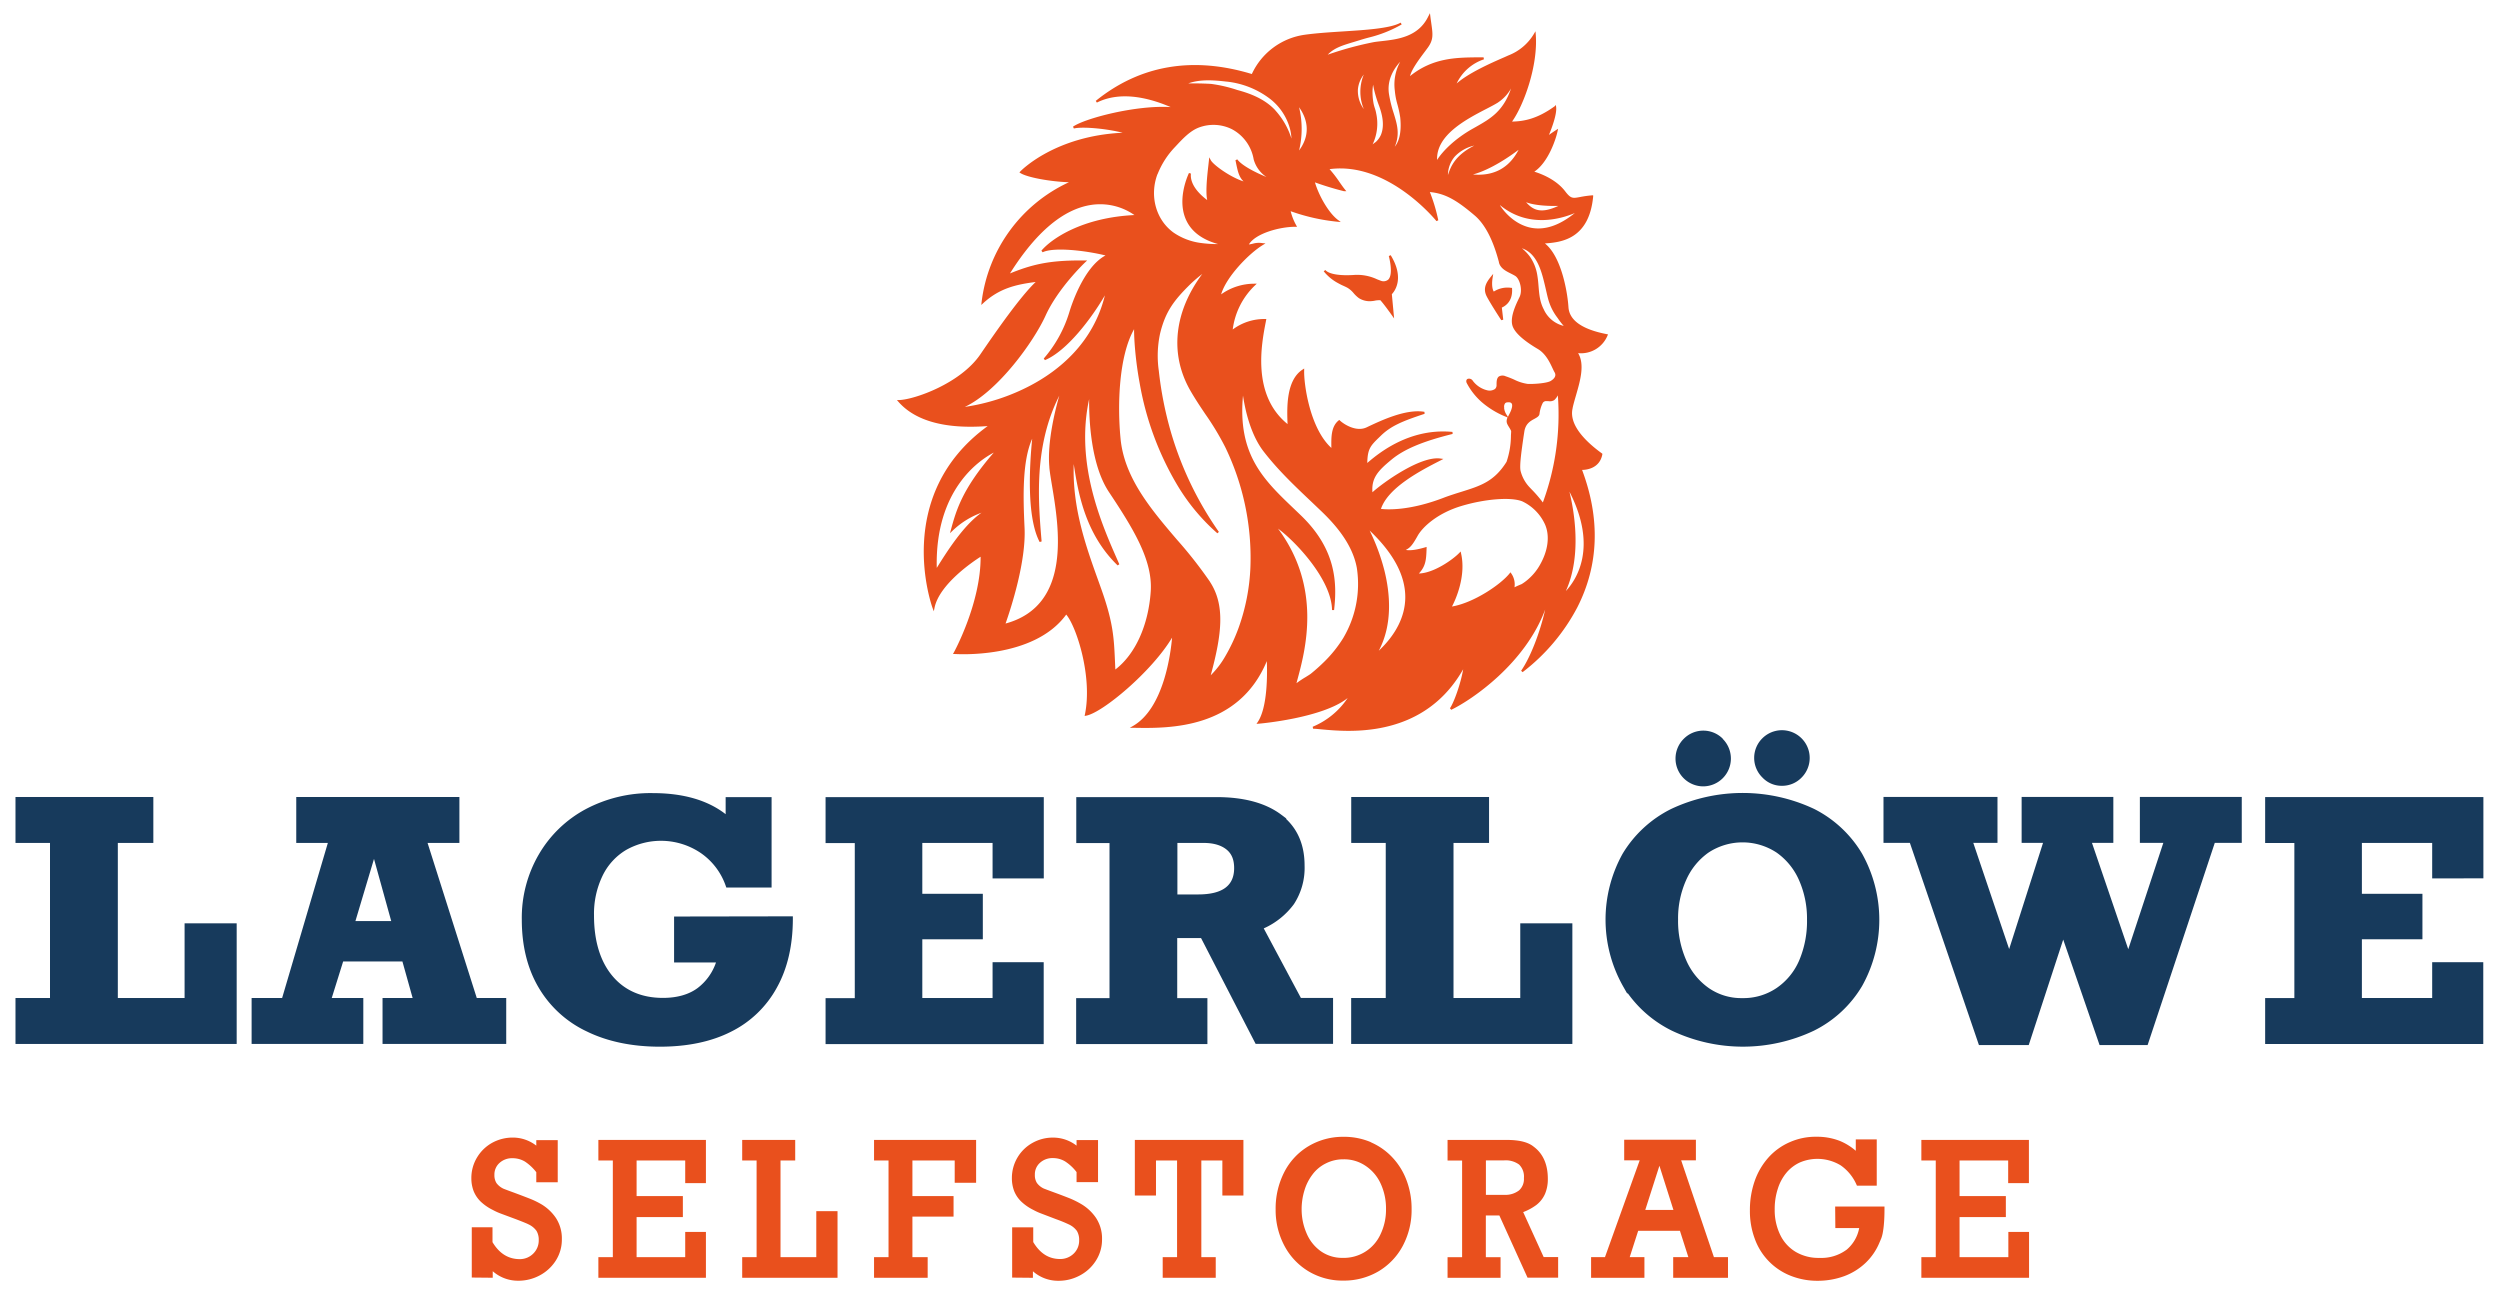
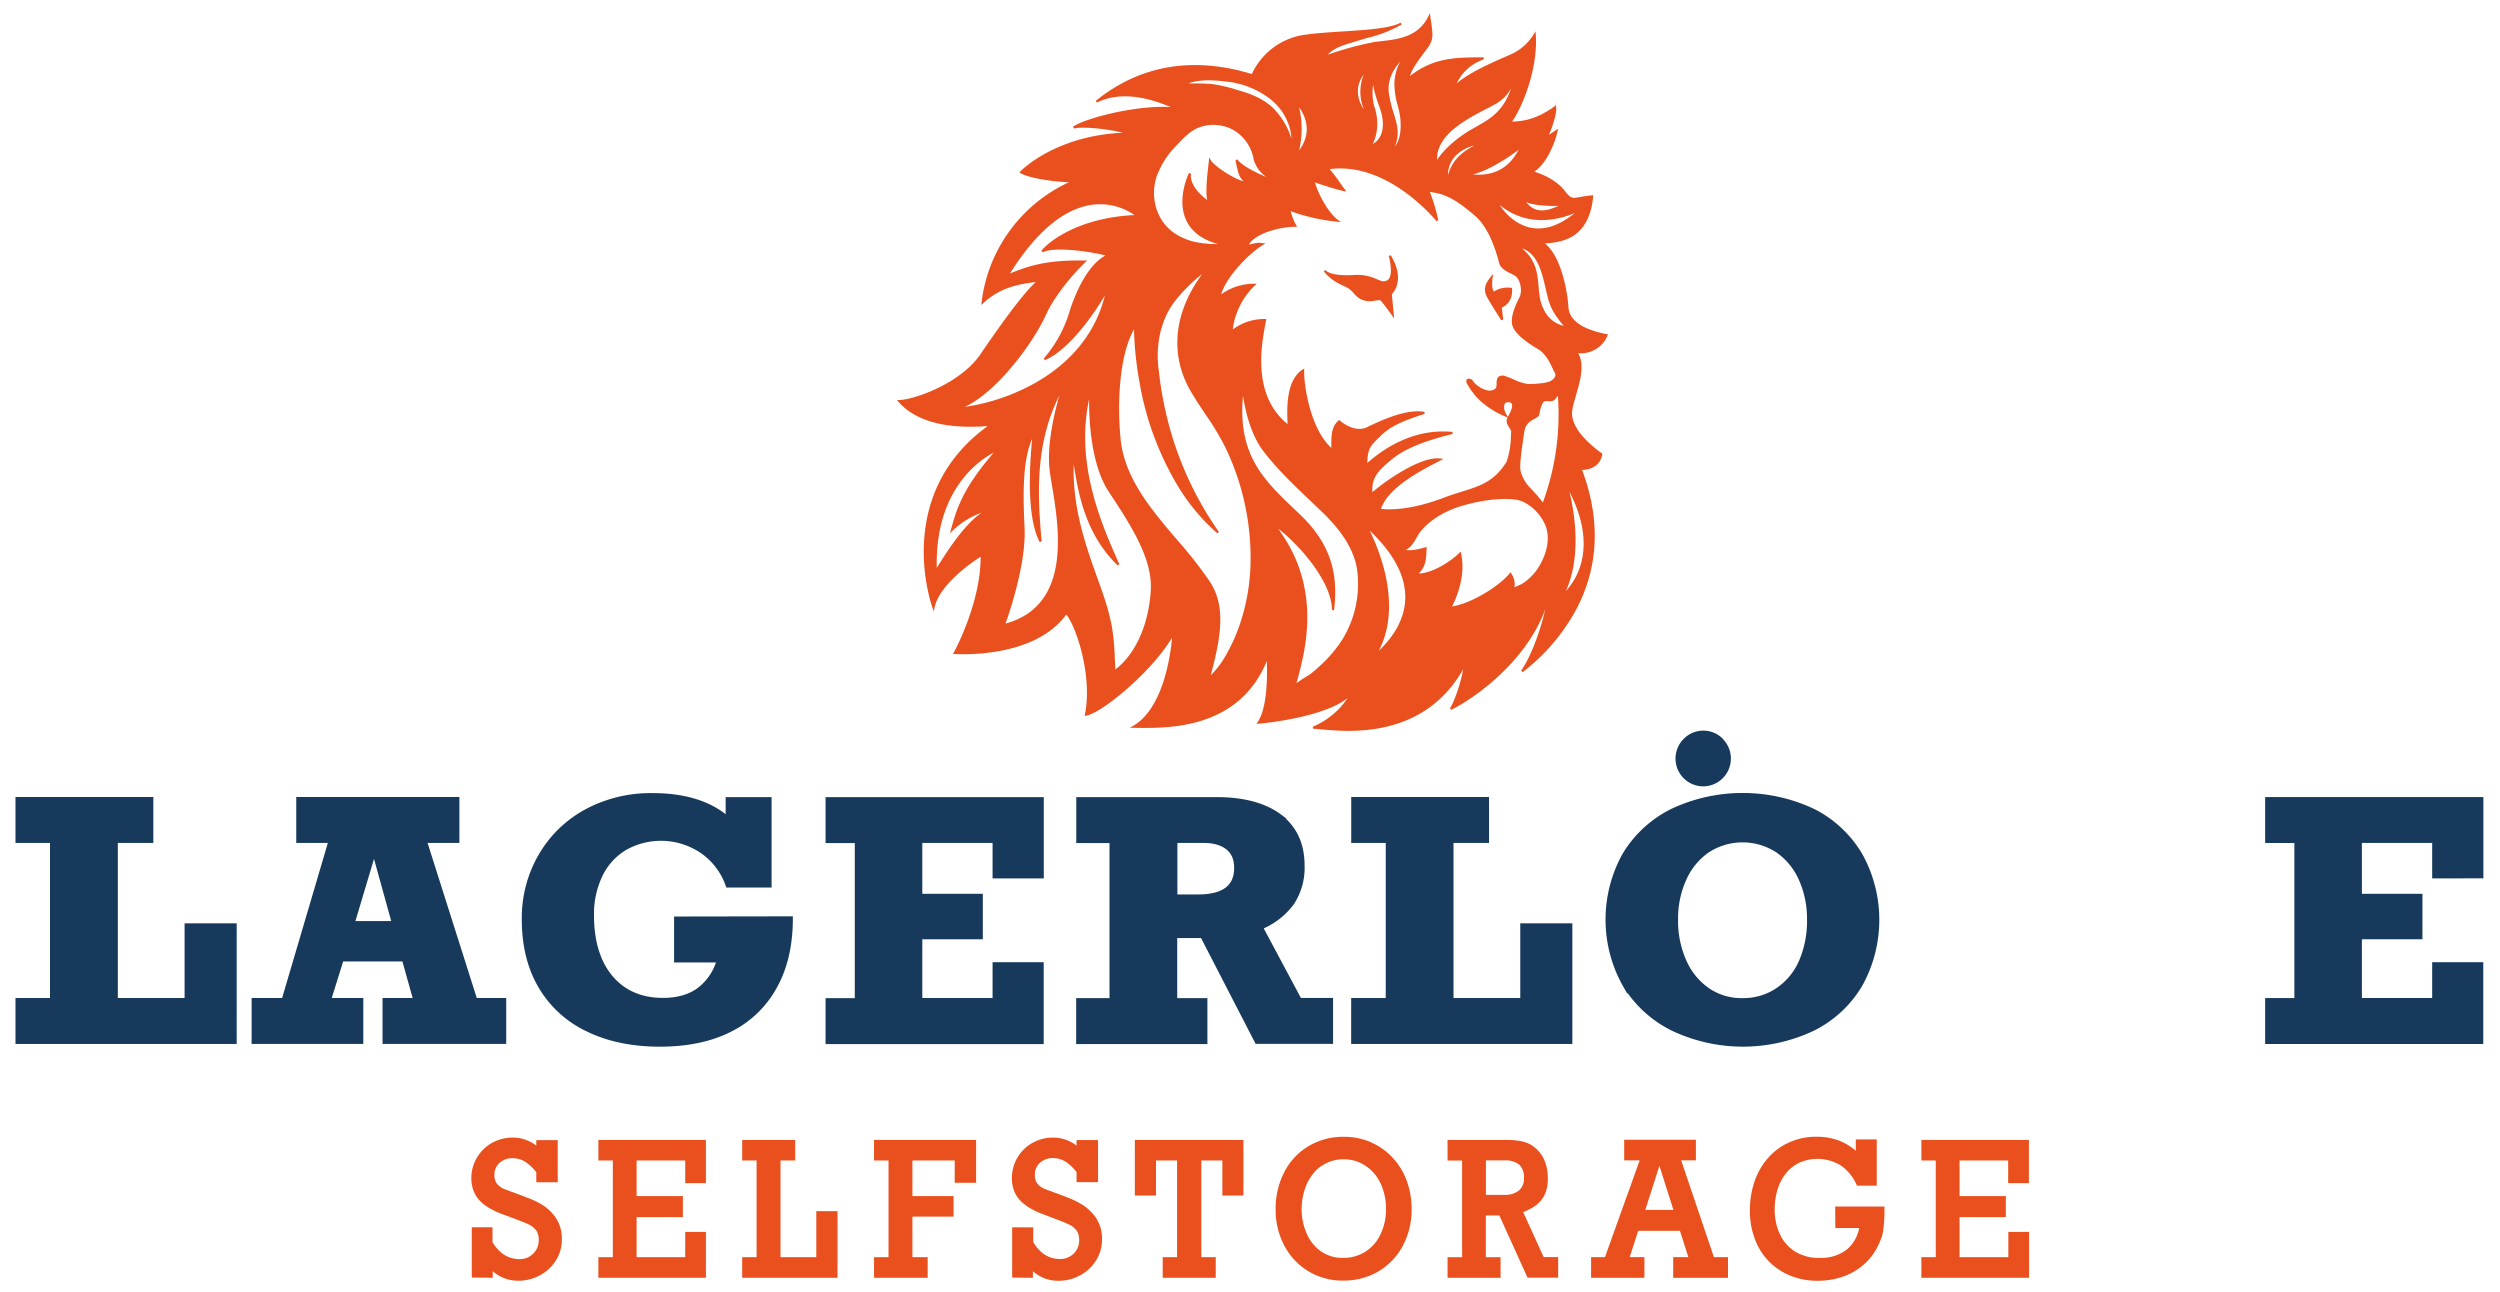
<svg xmlns="http://www.w3.org/2000/svg" id="Horizontal-Coloured" viewBox="0 0 848.93 438.56" width="1200" height="620">
  <defs>
    <style>.cls-1{fill:#e9501d;}.cls-2{fill:#173a5c;}</style>
  </defs>
  <g id="Schriftzug">
    <g id="Selfstorage">
      <polygon class="cls-1" points="296.8 394.04 301.72 394.04 301.72 426.87 296.8 426.87 296.8 433.87 315.01 433.87 315.01 426.87 309.83 426.87 309.83 413.1 323.8 413.1 323.8 406.13 309.83 406.13 309.83 394.04 324.19 394.04 324.19 401.61 331.46 401.61 331.46 387.06 296.8 387.06 296.8 394.04" />
      <polygon class="cls-1" points="203.19 394.04 208.1 394.04 208.1 426.87 203.19 426.87 203.19 433.87 239.71 433.87 239.71 418.3 232.68 418.3 232.68 426.87 216.17 426.87 216.17 413.26 231.88 413.26 231.88 406.13 216.17 406.13 216.17 394.04 232.68 394.04 232.68 401.73 239.71 401.73 239.71 387.06 203.19 387.06 203.19 394.04" />
      <path class="cls-1" d="M183.7,408.83a28.6,28.6,0,0,0-3.91-1.87q-2.32-.91-5.26-2c-1.95-.71-3.15-1.16-3.55-1.33a6.19,6.19,0,0,1-2.4-1.93,5,5,0,0,1-.69-2.78,5.23,5.23,0,0,1,1.68-4,6.28,6.28,0,0,1,4.51-1.65,8.16,8.16,0,0,1,4.14,1.12,16,16,0,0,1,3.89,3.63v3.42h7.28V387.14h-7.28V389a13,13,0,0,0-8-2.74,14.53,14.53,0,0,0-6.9,1.73,13.72,13.72,0,0,0-5.15,4.91,13.42,13.42,0,0,0-2,7.1,12.23,12.23,0,0,0,.77,4.43,10.4,10.4,0,0,0,2.42,3.59,16.63,16.63,0,0,0,4.06,2.8,20.72,20.72,0,0,0,2.8,1.27l5.09,1.89c2.9,1.11,3.92,1.56,4.31,1.77a6.92,6.92,0,0,1,2.67,2.19,5.9,5.9,0,0,1,.76,3.18,6.23,6.23,0,0,1-1.86,4.54,6.42,6.42,0,0,1-4.55,1.88c-3.84,0-6.94-1.84-9.29-5.77v-5.05H160.2v17.07l7.12.07v-2.22a12.92,12.92,0,0,0,8.54,3.23h.25a15.17,15.17,0,0,0,7.07-1.76,14.49,14.49,0,0,0,5.5-5,13.22,13.22,0,0,0,2.11-7.36,12.66,12.66,0,0,0-2-7.16A15.59,15.59,0,0,0,183.7,408.83Z" />
      <polygon class="cls-1" points="385.36 405.94 392.54 405.94 392.54 394.04 399.7 394.04 399.7 426.87 394.82 426.87 394.82 433.87 412.83 433.87 412.83 426.87 407.94 426.87 407.94 394.04 415.08 394.04 415.08 405.94 422.23 405.94 422.23 387.06 385.36 387.06 385.36 405.94" />
      <polygon class="cls-1" points="277.19 426.87 265.04 426.87 265.04 394.04 270.03 394.04 270.03 387.06 252.03 387.06 252.03 394.04 256.92 394.04 256.92 426.87 252.03 426.87 252.03 433.87 284.4 433.87 284.4 411.25 277.19 411.25 277.19 426.87" />
      <path class="cls-1" d="M367.14,408.83a30.38,30.38,0,0,0-3.83-1.91q-2.32-.92-5.26-2c-1.95-.71-3.15-1.17-3.56-1.33a6,6,0,0,1-2.39-1.93,4.93,4.93,0,0,1-.69-2.78,5.2,5.2,0,0,1,1.68-4,6.25,6.25,0,0,1,4.51-1.65h0a7.91,7.91,0,0,1,4.07,1.12,15.32,15.32,0,0,1,3.9,3.63v3.42h7.29V387.1h-7.29V389a13,13,0,0,0-7.92-2.73h-.18a14.05,14.05,0,0,0-6.74,1.73,13.61,13.61,0,0,0-7.12,12,12.22,12.22,0,0,0,.77,4.42,10.27,10.27,0,0,0,2.42,3.58,16.57,16.57,0,0,0,4.06,2.81,20.05,20.05,0,0,0,2.79,1.27l5.06,1.93a46.25,46.25,0,0,1,4.3,1.77,7,7,0,0,1,2.68,2.19,5.9,5.9,0,0,1,.76,3.18,6.09,6.09,0,0,1-1.87,4.53A6.51,6.51,0,0,1,360,427.5c-3.83,0-6.82-1.88-9.14-5.76v-5H343.7v17.07l7.05.07v-2.22a12.87,12.87,0,0,0,8.52,3.23h.26a15.11,15.11,0,0,0,7.07-1.76,14.31,14.31,0,0,0,5.49-5,13.21,13.21,0,0,0,2.13-7.36,12.67,12.67,0,0,0-2-7.16A15.72,15.72,0,0,0,367.14,408.83Z" />
      <path class="cls-1" d="M623.23,417h8.1a12.59,12.59,0,0,1-4.21,7.29,14.42,14.42,0,0,1-9.28,2.83,15.22,15.22,0,0,1-8-2,13.53,13.53,0,0,1-5.3-5.76,19.16,19.16,0,0,1-1.9-8.7,22.06,22.06,0,0,1,1.05-7,16,16,0,0,1,2.94-5.47,13.08,13.08,0,0,1,4.54-3.47,15.22,15.22,0,0,1,13.91,1,15.65,15.65,0,0,1,5.31,6.47l.18.41h6.72V386.87h-7.12v3.88a19.78,19.78,0,0,0-5.46-3.37,21.26,21.26,0,0,0-7.83-1.4,21.73,21.73,0,0,0-9.12,1.84,20.83,20.83,0,0,0-7.26,5.23,23.6,23.6,0,0,0-4.67,8,29.89,29.89,0,0,0-1.61,10,26.72,26.72,0,0,0,1.64,9.54,21.17,21.17,0,0,0,12.15,12.58,24.4,24.4,0,0,0,9,1.72h.29a26.09,26.09,0,0,0,9-1.59,21.21,21.21,0,0,0,7.23-4.52,20.12,20.12,0,0,0,4.74-7q.21-.46.36-.84l.21-.49a11.65,11.65,0,0,0,.47-1.73,28.82,28.82,0,0,0,.42-3.18c.13-1.39.19-3.14.19-5.19v-.68l-16.75,0Z" />
      <polygon class="cls-1" points="681.98 418.3 681.98 426.87 665.41 426.87 665.41 413.26 681.13 413.26 681.13 406.13 665.41 406.13 665.41 394.04 681.92 394.04 681.92 401.73 688.96 401.73 688.96 387.06 652.44 387.06 652.44 394.04 657.33 394.04 657.33 426.87 652.44 426.87 652.44 433.87 689.01 433.87 689.01 418.3 681.98 418.3" />
      <path class="cls-1" d="M472.81,393a21.75,21.75,0,0,0-7-5l-.42-.23a23.28,23.28,0,0,0-9.19-1.77,22.82,22.82,0,0,0-11.84,3.17,21.74,21.74,0,0,0-8.25,8.81,27.11,27.11,0,0,0-2.94,12.7A25.75,25.75,0,0,0,436.15,423a22.2,22.2,0,0,0,8.21,8.69,22.43,22.43,0,0,0,11.44,3.14h.66a23.1,23.1,0,0,0,11.6-3.13,22.1,22.1,0,0,0,8.28-8.66,25.87,25.87,0,0,0,3-12.48,27.24,27.24,0,0,0-1.69-9.71A23,23,0,0,0,472.81,393Zm-2.16,17.52a19.26,19.26,0,0,1-1.91,8.67A13.66,13.66,0,0,1,456,427.11a12.62,12.62,0,0,1-7.59-2.33,14.18,14.18,0,0,1-4.77-6.1,20.3,20.3,0,0,1-1.64-8.1,21.76,21.76,0,0,1,.93-6.31,16.72,16.72,0,0,1,2.75-5.46,12.52,12.52,0,0,1,4.51-3.76h0a13,13,0,0,1,5.88-1.41h.16a12.93,12.93,0,0,1,7.39,2.16,14.42,14.42,0,0,1,5.17,6A20,20,0,0,1,470.65,410.52Z" />
      <path class="cls-1" d="M570.88,394h5v-7H551.53v7h5.26L545,426.87h-4.71v7h18.11v-7h-5l2.88-8.95h14.18l2.86,8.95h-5.15v7h18.61v-7H582Zm-7.39,1.83,4.76,15h-9.56Z" />
      <path class="cls-1" d="M517.23,411.57a18.42,18.42,0,0,0,4.43-2.39,9.75,9.75,0,0,0,3-3.83,12.76,12.76,0,0,0,.94-5.1c0-4.86-1.62-8.53-4.78-10.88-1.88-1.55-4.88-2.31-9.15-2.31H491.55v7h4.94v32.83h-4.94v7l18,0v-7h-5V412.7h4.58l9.58,21.13h10.39v-7h-4.92Zm-1.38-7.39a7.55,7.55,0,0,1-5,1.53h-6.28l0-11.7h6.13a7.69,7.69,0,0,1,5.15,1.42,5.73,5.73,0,0,1,1.63,4.59A5.19,5.19,0,0,1,515.85,404.18Z" />
    </g>
    <g id="Lagerlöwe">
      <path class="cls-2" d="M145.19,286.21H156v-15.6H100.6v15.6h10.73L95.8,338.87H85.44v15.6h37.93v-15.6H112.65l3.87-12.4h20.13l3.47,12.4H129.9v15.6h42v-15.6h-10Zm-12.34,26.54H120.69L127,291.63Z" />
      <path class="cls-2" d="M585,250.81a9.33,9.33,0,0,0-13.2,0A9.44,9.44,0,0,0,578.25,267h.11a9.44,9.44,0,0,0,6.75-16l-.11-.11Z" />
-       <path class="cls-2" d="M598.47,264a9,9,0,0,0,6.5,2.81h.23a9.16,9.16,0,0,0,6.52-2.75,9.42,9.42,0,0,0-13.24-13.41,9.34,9.34,0,0,0-.13,13.23Z" />
      <path class="cls-2" d="M228.9,311.2v15.6h14.23a18.3,18.3,0,0,1-6.22,8.67c-3,2.23-7,3.36-11.79,3.36-7.24,0-13-2.5-17.14-7.43s-6.28-11.89-6.27-20.58a29.68,29.68,0,0,1,2.87-13.4,20.63,20.63,0,0,1,8-8.81A24.09,24.09,0,0,1,238,289.66a22.51,22.51,0,0,1,8.45,11.16l.19.54h15.37V270.65h-15.6v5.8c-6.09-4.75-14.41-7.16-24.75-7.16a47,47,0,0,0-22.79,5.46A40.57,40.57,0,0,0,183,290.06a42.7,42.7,0,0,0-5.81,22.27c0,8.82,1.92,16.57,5.72,23a37.4,37.4,0,0,0,16.4,14.92c7,3.42,15.37,5.15,24.76,5.15s17.52-1.71,24.15-5.08a35.84,35.84,0,0,0,15.59-15c3.6-6.46,5.42-14.33,5.42-23.39v-.8Z" />
      <polygon class="cls-2" points="62.68 338.87 40.01 338.87 40.01 286.21 52.07 286.21 52.07 270.61 5.26 270.61 5.26 286.21 16.98 286.21 16.98 338.87 5.26 338.87 5.26 354.47 80.37 354.47 80.37 313.51 62.68 313.51 62.68 338.87" />
-       <polygon class="cls-2" points="726.64 286.18 734.61 286.18 722.7 322.3 710.37 286.18 717.63 286.18 717.63 270.58 686.49 270.58 686.49 286.18 693.76 286.18 682.25 322.25 670.07 286.18 678.29 286.18 678.29 270.58 639.58 270.58 639.58 286.18 648.54 286.18 671.99 354.84 688.9 354.84 700.61 319.03 712.95 354.84 729.27 354.84 752.08 286.18 761.24 286.18 761.24 270.58 726.64 270.58 726.64 286.18" />
      <path class="cls-2" d="M616,274.65a57,57,0,0,0-48.47,0A39.94,39.94,0,0,0,551,289.87a46.06,46.06,0,0,0,.14,45l1.5,2.63v-.39A40.2,40.2,0,0,0,567.8,350a56.31,56.31,0,0,0,48.08,0,39.29,39.29,0,0,0,16.44-15.21,46.12,46.12,0,0,0,0-44.92A39.69,39.69,0,0,0,616,274.65ZM611,326a21.7,21.7,0,0,1-7.71,9.47,20.06,20.06,0,0,1-11.7,3.43,19.35,19.35,0,0,1-11.35-3.42,22.44,22.44,0,0,1-7.67-9.49,32.94,32.94,0,0,1-2.74-13.79,31.74,31.74,0,0,1,2.69-13.27,22.47,22.47,0,0,1,7.59-9.41,21,21,0,0,1,23.22,0,22.4,22.4,0,0,1,7.61,9.43,32.24,32.24,0,0,1,2.67,13.3A34.05,34.05,0,0,1,611,326Z" />
      <polygon class="cls-2" points="843.29 298.23 843.29 270.63 769.18 270.63 769.18 286.23 779.1 286.23 779.1 338.89 769.18 338.89 769.18 354.49 843.25 354.49 843.25 326.71 825.9 326.71 825.9 338.87 802.03 338.87 802.03 318.93 822.59 318.93 822.59 303.48 802.03 303.48 802.03 286.21 825.9 286.21 825.9 298.26 843.29 298.23" />
      <path class="cls-2" d="M429.13,315.23A25.78,25.78,0,0,0,439.37,307,22.48,22.48,0,0,0,443,293.86c0-6.62-2.14-11.94-6.34-15.86h.24L435,276.56c-5.26-3.92-12.6-5.91-21.83-5.91h-47.7v15.6h11.29v52.66H365.43v15.6H410v-15.6H399.75v-20.4h8.09l18.54,35.94h26.29v-15.6H441.75Zm-10.05-20.47c0,6-4,8.94-12.27,8.94h-7V286.21h8.92c3.25,0,5.84.73,7.68,2.18S419.08,291.89,419.08,294.76Z" />
      <polygon class="cls-2" points="516.24 338.87 493.57 338.87 493.57 286.21 505.64 286.21 505.64 270.61 458.84 270.61 458.84 286.21 470.56 286.21 470.56 338.87 458.82 338.87 458.82 354.47 533.93 354.47 533.93 313.51 516.24 313.51 516.24 338.87" />
      <polygon class="cls-2" points="280.34 286.26 290.26 286.26 290.26 338.92 280.34 338.92 280.34 354.52 354.41 354.52 354.41 326.71 337.05 326.71 337.05 338.87 313.19 338.87 313.19 318.93 333.74 318.93 333.74 303.48 313.19 303.48 313.19 286.21 337.05 286.21 337.05 298.26 354.44 298.26 354.44 270.66 280.34 270.66 280.34 286.26" />
    </g>
  </g>
  <g id="Löwe">
    <path id="Kopf" class="cls-1" d="M545.87,113.92l.16-.4-.42-.08c-8.33-1.61-12.69-4.68-13-9.11-.28-4.63-2.25-17.12-8-21.69,5.49-.38,15-1.4,16.38-15.91l0-.42-.42,0a36.41,36.41,0,0,0-4,.56c-2.56.48-3.17.59-5.13-2-3-3.87-7.84-5.8-10.43-6.6,4.76-3.18,7.35-11.1,7.9-13.75l.17-.83-.71.47c-1.08.7-1.85,1.24-2.39,1.63.95-2.3,2.82-7.21,2.42-9.64l-.1-.56L528,36c-6,4.37-10.54,5.18-14.55,5.26,4-5.61,8.87-19,8.05-29.58l-.09-1.09-.56.94a17.38,17.38,0,0,1-8.61,7.25l-1.5.67c-4.6,2-12,5.29-16.1,8.87a15.76,15.76,0,0,1,9.26-8.2l-.12-.68-2.25,0c-7.07.08-15.07.18-22.72,6.37.55-2.32,3.09-5.71,5-8.26l1-1.35c2-2.75,1.76-4.5,1.21-8.35-.09-.66-.2-1.4-.3-2.22l-.15-1.18L485,5.55c-3.35,7-10.56,7.8-15.83,8.39-1,.11-2,.22-2.83.37a114,114,0,0,0-15.48,4.23c2.19-2.3,4.93-3.13,8.84-4.31l2-.61c1.34-.42,2.47-.74,3.52-1a42.4,42.4,0,0,0,10.58-4.25,1,1,0,0,0,.17-.1l-.34-.61-.16.09c-3.57,1.89-11.68,2.4-19.53,2.9-4.45.29-9,.58-12.85,1.12a23.33,23.33,0,0,0-18,13.34c-20.14-6.11-38-3-53,9.12l.38.58c9-4.52,19.74-.75,25.06,1.53-11.76-.74-29.18,3.83-33.16,6.65l.28.62c3-.71,11.07.05,16.59,1.44-23.13,1.06-34.67,13-34.79,13.17l-.29.3.36.23c2.28,1.46,10.06,2.9,16.46,3.11a51.68,51.68,0,0,0-29.66,40.73l-.11.94.7-.64c5.53-5.06,11.13-6.31,17.78-7.17-5.13,4.87-13.12,16.27-18.81,24.61-6.74,9.87-22.38,15.33-27.57,15.49l-.74,0,.49.56c8.14,9.3,23.33,8.76,30.33,8.28-32.58,23.67-18.86,61.37-18.72,61.75l.43,1.14.24-1.19c1.64-8,13.06-15.7,15.65-17.34.09,15.71-9,32.39-9.12,32.56l-.26.47.54,0c.27,0,26.78,1.94,37.91-13.39,3.43,4,9,21.05,6.35,33.93l-.1.5.51-.09c5.59-1,22.37-15.06,29.19-26.51-.48,5.47-2.84,24-13.27,30l-1.1.63,1.69,0c11.52.18,35.2.53,44.85-22.65.17,4.22.29,15.68-3.1,20.71l-.41.6.73-.06c.23,0,21.74-1.88,30.23-8.72a26.6,26.6,0,0,1-11.88,9.76l.14.67c.69,0,1.66.1,2.88.22,2.29.21,5.46.5,9.15.5,11.75,0,28.73-3,38.93-20.91-.87,5.09-3.19,11.4-4.49,13.24l.44.52c7-3.39,25.07-15.63,31.9-34.05-1.68,7.56-5,16.26-8.17,20.79l.5.48a66.63,66.63,0,0,0,18.61-22.06c7.28-14.32,7.81-30,1.59-46.62,1.55,0,6-.53,6.88-5.28l0-.22-.18-.13c-5.22-3.78-11.2-9.51-9.94-15.18l.07-.42c.3-1.32.7-2.7,1.13-4.18,1.42-4.9,3-10.42.69-14.24A9.75,9.75,0,0,0,545.87,113.92ZM335.5,173.21Zm-12,6.95a27.61,27.61,0,0,1,9.81-6.09c-6.15,4.26-11.94,13.5-15.21,18.74-.63-26.57,14.49-36.61,19.36-39.15-10.77,12.4-12.77,19.69-14.54,26.16l-.34,1.22ZM467.24,38.09c-.1-.48-.25-1-.39-1.4a15.38,15.38,0,0,1-.42-1.54,20.21,20.21,0,0,1-.35-3.2,15.3,15.3,0,0,1,.2-3.24c.1.76.26,1.45.37,1.93a43.66,43.66,0,0,0,1.65,5.28c.93,2.57,2,6.39.65,9.79a7.39,7.39,0,0,1-1.77,2.48q-.56.39-1.08.81a16.33,16.33,0,0,0,1.22-10.49h0ZM463.11,37a10.42,10.42,0,0,1-2-6.72,9.65,9.65,0,0,1,2-5A15.24,15.24,0,0,0,463.11,37Zm68.64,163.6c5.53-12.2,2.69-27.53,1.18-33.68C542.76,186,535.11,197.05,531.75,200.64Zm-35.61-12.72-.15-.64-.45.48c-2,2.1-8.55,6.86-13.73,7,2.32-2.48,2.5-4.62,2.62-8.55v-.48l-.46.14c-2.22.64-4.69,1.21-6.6.89,1.5-.78,2.28-1.67,4-4.76s6.78-7.73,14.86-10.16,16.9-3.12,20.71-1.57a16,16,0,0,1,7.7,7.82c1.7,3.88,1.06,8.91-1.76,13.81h0a18.14,18.14,0,0,1-3.66,4.56,16.41,16.41,0,0,1-2.51,1.9c-.82.33-1.64.69-2.43,1.08a6.46,6.46,0,0,0-1.1-4.7l-.27-.39-.29.37c-3,3.78-12.19,10-19.57,11.25C494.25,203.7,497.91,195.62,496.14,187.92ZM477.19,203c-.08,6.3-3.18,12.47-9,17.95,4.87-9.18,3.78-19.79,1.9-27.31a70.25,70.25,0,0,0-5-13.51C473.25,187.87,477.3,195.55,477.19,203Zm-66.31-5.47a147.39,147.39,0,0,0-11.22-14.3c-8.79-10.3-17.88-21-19.15-34.29-1.13-11.67-.55-28.11,4.59-37.18,0,.06,0,.1,0,.14,0,1.41.08,2.91.14,4.06A121.87,121.87,0,0,0,387,130.1a101.76,101.76,0,0,0,12.85,34.72,68.28,68.28,0,0,0,13.53,16.24l.52-.46a115.18,115.18,0,0,1-16.26-33.79,122.82,122.82,0,0,1-4.14-20.91,35.86,35.86,0,0,1,.43-12.65c1.81-7.45,4.63-11.2,10.26-16.76A49.2,49.2,0,0,1,408.26,93c-9.55,12.84-11.11,27-4.23,39.29,1.61,2.85,3.45,5.6,5.23,8.25a93,93,0,0,1,6.8,11.28,86.36,86.36,0,0,1,8.55,40.66,68.93,68.93,0,0,1-4,20.64,59,59,0,0,1-4.48,9.6,30.09,30.09,0,0,1-5,6.56C414.94,215.22,416.05,205.47,410.88,197.56Zm-32.14,29.76c-.05-1-.09-1.93-.13-2.84-.35-7.87-.58-13.07-4.68-24.56l-.91-2.55c-4.21-11.7-8.93-24.84-8.41-39.79,1.57,10.51,4.16,24,14.91,34.42l.57-.39-.47-1.07c-5.52-12.48-14.58-33-9.78-55-.06,6.74.52,22.23,6.74,31.57,8.44,12.68,14.84,23.21,14.18,33.63h0C390,212.21,385.56,222.1,378.74,227.32ZM355,107.25c4.29-9.5,13.46-18.16,13.55-18.25l.63-.59h-2.22c-10.91,0-16.55,1.4-24,4.41,8.81-14,18.12-21.87,27.68-23.28A20.33,20.33,0,0,1,385.22,73c-17.64.84-28.14,8-31.59,12.1l.42.54c3.81-1.85,14.65-.58,21.35,1.08-7.59,4-11.82,17.67-12.29,19.27a43,43,0,0,1-8.68,15.73l.4.55c7.52-3.17,15.82-14.21,20.36-22-4,16.32-15.81,25.6-25.2,30.57a69.49,69.49,0,0,1-22.37,7.31C339,132.78,351.05,115.9,355,107.25Zm78.09-69.8c-3.76-4.05-8.9-5.83-12.95-6.92a48.18,48.18,0,0,0-8.75-2.05c-.73-.07-3.51-.19-6-.19-.66,0-1.3,0-1.88,0,4.07-1.46,8.77-1.1,13-.6l.12,0a29.38,29.38,0,0,1,14.52,5.76,19.14,19.14,0,0,1,7,10.7,17.67,17.67,0,0,1,.39,2.87A25.66,25.66,0,0,0,433.06,37.45ZM407,43.32a14.07,14.07,0,0,1,11.33.53,14.28,14.28,0,0,1,7.38,10.24,10.65,10.65,0,0,0,4.35,6c-3.21-1.33-8.26-3.74-9.91-6l-.62.28.11.55c.67,3.28,1.05,5.1,2.63,6.65-4.43-1.4-10.19-5.54-11.11-7.18l-.54-1-.11,1.1c-.05.44-.11,1-.17,1.53-.43,3.72-1,9.09-.41,11.89-2.12-1.57-5.95-5-5.53-9l-.66-.19c-.73,1.57-4.2,9.73-.7,16.51,1.89,3.66,5.46,6.22,10.63,7.63a41.61,41.61,0,0,1-5.91-.38A21.27,21.27,0,0,1,398.57,79c-6-4.29-8.29-12.41-5.56-19.8l.12-.22a28.41,28.41,0,0,1,5.79-9l.42-.45C401.53,47.19,404,44.5,407,43.32Zm49.23,173.15a42.63,42.63,0,0,1-6.5,8.16,60.3,60.3,0,0,1-4.63,4.14c-.3.23-.95.63-1.7,1.1a35.09,35.09,0,0,0-3.16,2.1c.09-.32.18-.65.27-1,2.78-10.27,8.47-31.36-6.53-51.49,5.94,4.36,18.21,17.33,18.34,27.65l.7,0c1.08-9.47.59-20.68-11.2-32.08l-2.4-2.3c-10.27-9.8-19.21-18.33-17.33-38.44.67,4.52,2.48,13.21,7.08,19.08,5,6.44,10.63,11.74,16.55,17.35l2.45,2.34c4.68,4.42,11.08,11.29,12.59,19.84A36,36,0,0,1,456.22,216.47ZM455,142.78l-.22-.21-.24.19c-2.53,2.06-2.49,5.71-2.45,8.93,0,.12,0,.25,0,.38-7.32-6.66-9.37-21.71-9.23-26.29v-.67l-.56.37c-5.5,3.6-5.33,12.65-5.08,18.5-12.24-9.91-8.84-27.29-7.38-34.78l.17-.9h-.41a17.9,17.9,0,0,0-11,3.56,25,25,0,0,1,7.52-14.94l.63-.61h-.87a19.36,19.36,0,0,0-11.22,3.62c1.76-6,9.45-13.88,14.16-16.75l.91-.56-1.07-.09a7.26,7.26,0,0,0-3.1.16,11.42,11.42,0,0,1-1.47.29c2.23-3.75,10.47-6,15.76-6h.59l-.29-.52a19.42,19.42,0,0,1-1.88-4.77,66.4,66.4,0,0,0,15.8,3.57l1.23.12-1-.75c-3.24-2.46-6.52-8.4-7.78-12.73a101.4,101.4,0,0,0,9.85,3h.81l-.47-.57c-.56-.69-1.18-1.57-1.83-2.5a41.31,41.31,0,0,0-3.4-4.42c19.87-2.65,36.14,17.44,36.31,17.65l.61-.29a57.32,57.32,0,0,0-2.86-9.58c5.4.48,9.37,3,15.1,7.85C504.2,76,507,81.36,509,89l0,.12c.52,2,2.39,2.92,4.05,3.75.55.28,1.07.54,1.51.82,1.55,1,2.55,4.87,1.43,7.17s-3.15,6.41-2.48,9.4c.54,2.37,3.46,5.13,8.69,8.22,2.67,1.57,4.08,4.56,5,6.54.25.53.47,1,.66,1.32s1,1.63-1.29,3c-1.2.74-5.56,1.1-7.79,1a14.88,14.88,0,0,1-4.61-1.46,30.71,30.71,0,0,0-2.91-1.14,2.5,2.5,0,0,0-2.28.08c-.79.58-.79,1.85-.79,2.87a1.74,1.74,0,0,1-.53,1.37,3.25,3.25,0,0,1-2.51.48,8.64,8.64,0,0,1-5-3.22,1.51,1.51,0,0,0-1.81-.68c-.33.18-.59.61-.32,1.32a22.57,22.57,0,0,0,5.11,6.54,29.3,29.3,0,0,0,7.83,4.83l.95.39c-.58,1.42-.24,2.07.45,3.19l.25.4c.57,1,.57,1,.52,1.53,0,.28-.06.71-.06,1.38a28.06,28.06,0,0,1-1.49,8.58c-4.19,6.7-8.86,8.15-15.31,10.17-1.73.54-3.52,1.1-5.48,1.81-12.18,4.78-19.92,4.23-21.85,4,2.41-7.32,13.81-13.17,20-16.34l1.21-.63-1.11-.14c-6.79-.88-19.48,8.26-23,11.46-.36-4.85,1.86-7.28,6.49-11.09,4.27-3.54,10.67-6.22,20.74-8.71l-.05-.69c-7-.69-17.56.59-28.93,10.55.09-4.89,1.14-5.91,4.27-8.93l.38-.37c3.39-3.28,7.31-4.93,14.81-7.39l-.05-.68c-6.24-1.1-14.78,3-18.89,4.91l-.77.37C460.5,146.75,456.3,144,455,142.78ZM509.48,34.2A13.82,13.82,0,0,0,513.11,30c-2.62,7.8-7.11,10.32-11.82,13l-1.26.71C494.19,47,489.94,51.2,488,54.28c-.35-8.46,9.88-13.78,16.74-17.34,1.53-.79,2.85-1.48,3.85-2.1ZM494,53.14a13,13,0,0,1,6.63-3.73c-6.5,3.31-8,7.09-8.95,10A9.78,9.78,0,0,1,494,53.14Zm24.28,15.52c3.16,1.21,8.25,1.3,10.88,1.24C523,72.77,520.46,71.14,518.23,68.66Zm-8.89,1c9.56,7.85,20.51,4.71,25.37,2.66-5.2,4.21-10.18,5.9-14.84,5S511.47,73,509.34,69.68Zm1.41,68.78a1.87,1.87,0,0,1,.34-1.57,1.31,1.31,0,0,1,.93-.28,3.28,3.28,0,0,1,.52,0,1,1,0,0,1,.77.47c.33.66,0,2-.9,3.66-.16.31-.3.59-.4.84l-.54-.86A5,5,0,0,1,510.75,138.46Zm13.14,32.19a43.74,43.74,0,0,0-3.95-4.57l-.52-.55a12.52,12.52,0,0,1-3.12-5.62c-.44-1.85.42-7.49,1-11.61l.27-1.74c.4-2.7,2.08-3.61,3.43-4.34.82-.45,1.53-.83,1.71-1.59a11.06,11.06,0,0,1,1.11-3.79,1.32,1.32,0,0,1,1.32-.63l.59,0a2.88,2.88,0,0,0,2-.35,6,6,0,0,0,1.22-1.61A86.42,86.42,0,0,1,523.89,170.65ZM500.18,59.22c6.14-1.66,12.76-6.32,15.5-8.39C512.47,57,507.27,59.84,500.18,59.22Zm24.14,46c-1.42-2.61-1.63-5.18-1.86-7.91-.1-1.22-.2-2.48-.42-3.77a15.16,15.16,0,0,0-2.52-6.41,16.47,16.47,0,0,0-2.71-2.85c5.27,1.81,6.73,8,8,13.45.41,1.71.73,3.35,1.21,4.8l.16.45a18.19,18.19,0,0,0,2.52,4.67l.3.41a24.18,24.18,0,0,0,2,2.58A10,10,0,0,1,524.32,105.25ZM473.65,30.81a24,24,0,0,0,.82,4.43,37.51,37.51,0,0,1,1,4.55c.62,5.85-.76,8.68-1.84,10,1.81-4.29.79-7.6-.37-11.37a42.23,42.23,0,0,1-1.62-6.64c-.7-4.88,1.85-8.69,3.84-10.85A16.06,16.06,0,0,0,473.65,30.81ZM441.13,36.4c2.17,3,4.56,8.51,0,14.67A31.11,31.11,0,0,0,441.13,36.4Zm-80,94.72Zm-4.81,27.52c.15,1.66.51,3.82.93,6.33,2.36,14.23,6.75,40.61-15.79,46.74,1.92-5.46,7-21.12,6.45-32.5-.52-10.77-.77-22.75,2.59-30.26-.9,9-1.95,26.64,2.54,35.08l.66-.2c-1.15-13.73-2.71-32.26,6-49.49C358.21,139.56,355.56,150.36,356.34,158.64Z" />
    <path id="Auge_Rechts" data-name="Auge Rechts" class="cls-1" d="M472.24,86.63l-.64.28c0,.06,1.69,6.08-.18,8a2.5,2.5,0,0,1-2.58.38l-1.2-.46a15.82,15.82,0,0,0-7.83-1.49c-4.93.33-8.58-.29-9.77-1.68l-.54.44a15.86,15.86,0,0,0,5,4.09s.89.49,1.35.69,1.16.52,1.7.81a8.19,8.19,0,0,1,2.1,1.83,10.7,10.7,0,0,0,1.82,1.71,6.9,6.9,0,0,0,4.26,1,8.73,8.73,0,0,0,1-.13,7.72,7.72,0,0,1,2-.18c1.28,1.38,3.88,5.07,3.91,5.11l.76,1.08-.77-8.24C473.46,99,477.11,94.58,472.24,86.63Z" />
    <path id="Auge_Links" data-name="Auge Links" class="cls-1" d="M513.45,98l0-.28-.28,0a8.64,8.64,0,0,0-5.92,1.26c-.26-.35-.86-1.75-.4-4.7l.2-1.31-.82,1c-1.49,1.87-2.82,3.93-1.34,6.74,1.3,2.47,4.88,8,4.92,8l.65-.18-.48-4.11C510.9,104,513.75,102.51,513.45,98Z" />
  </g>
</svg>